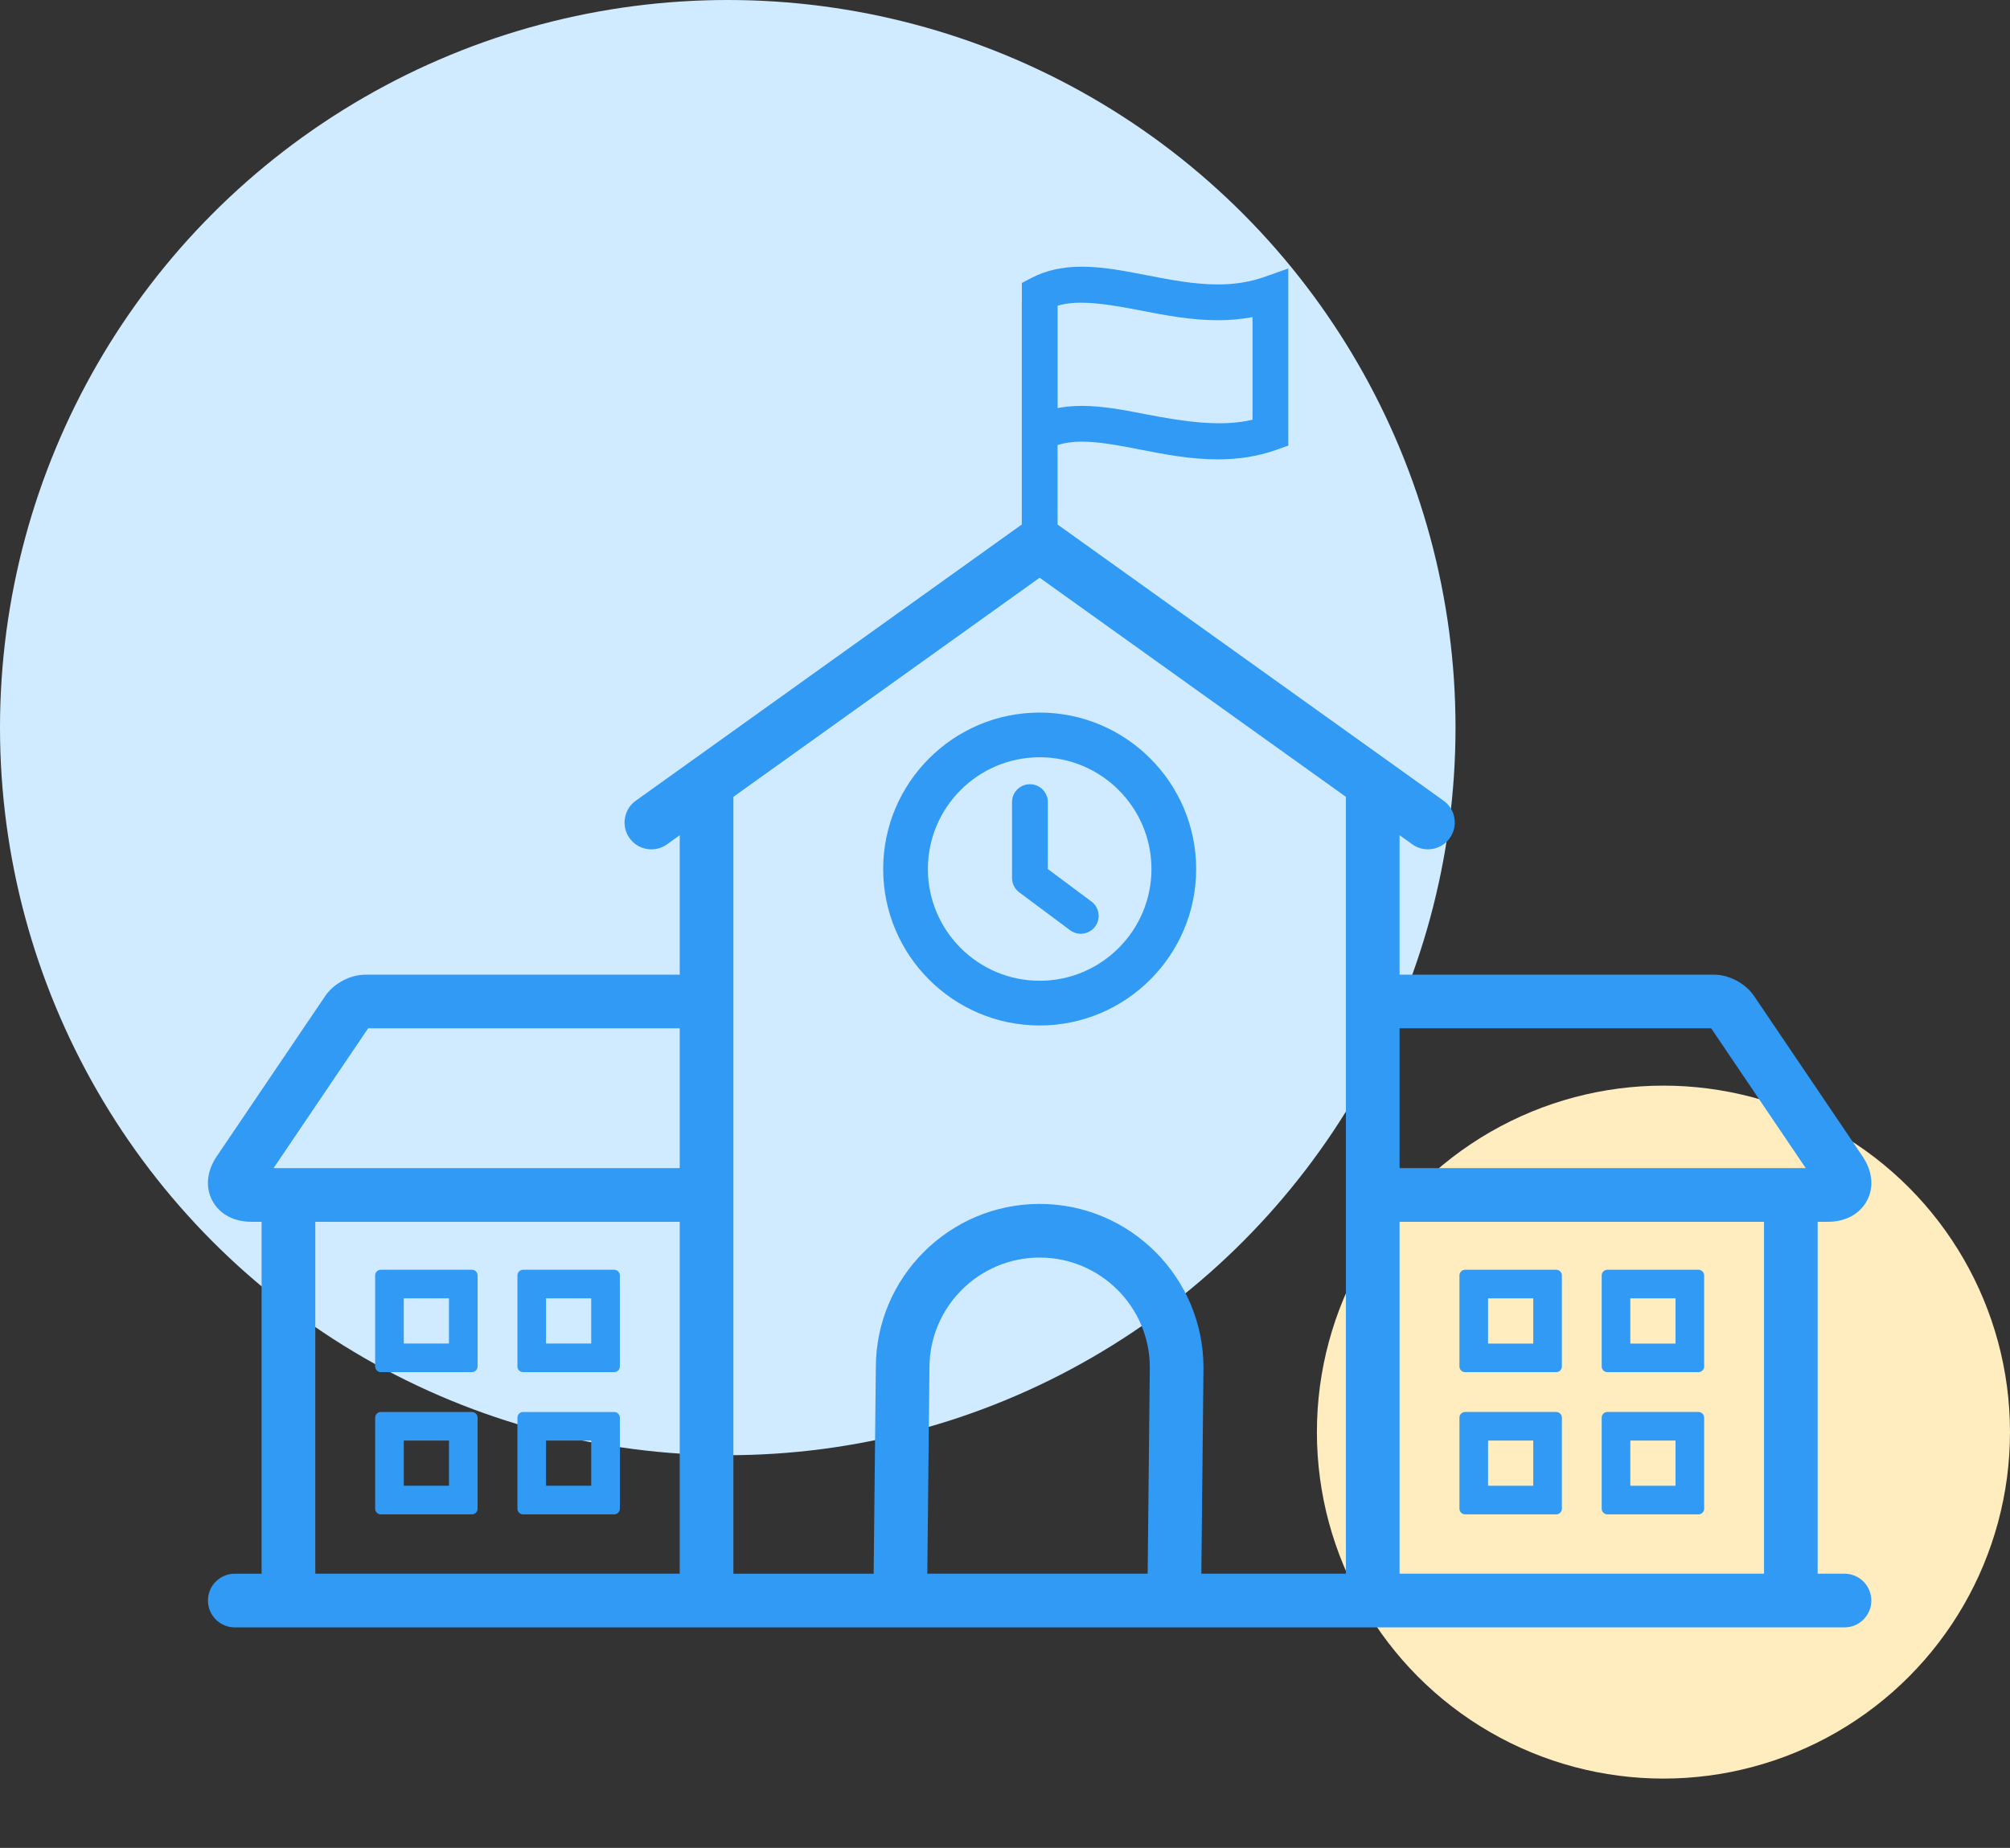
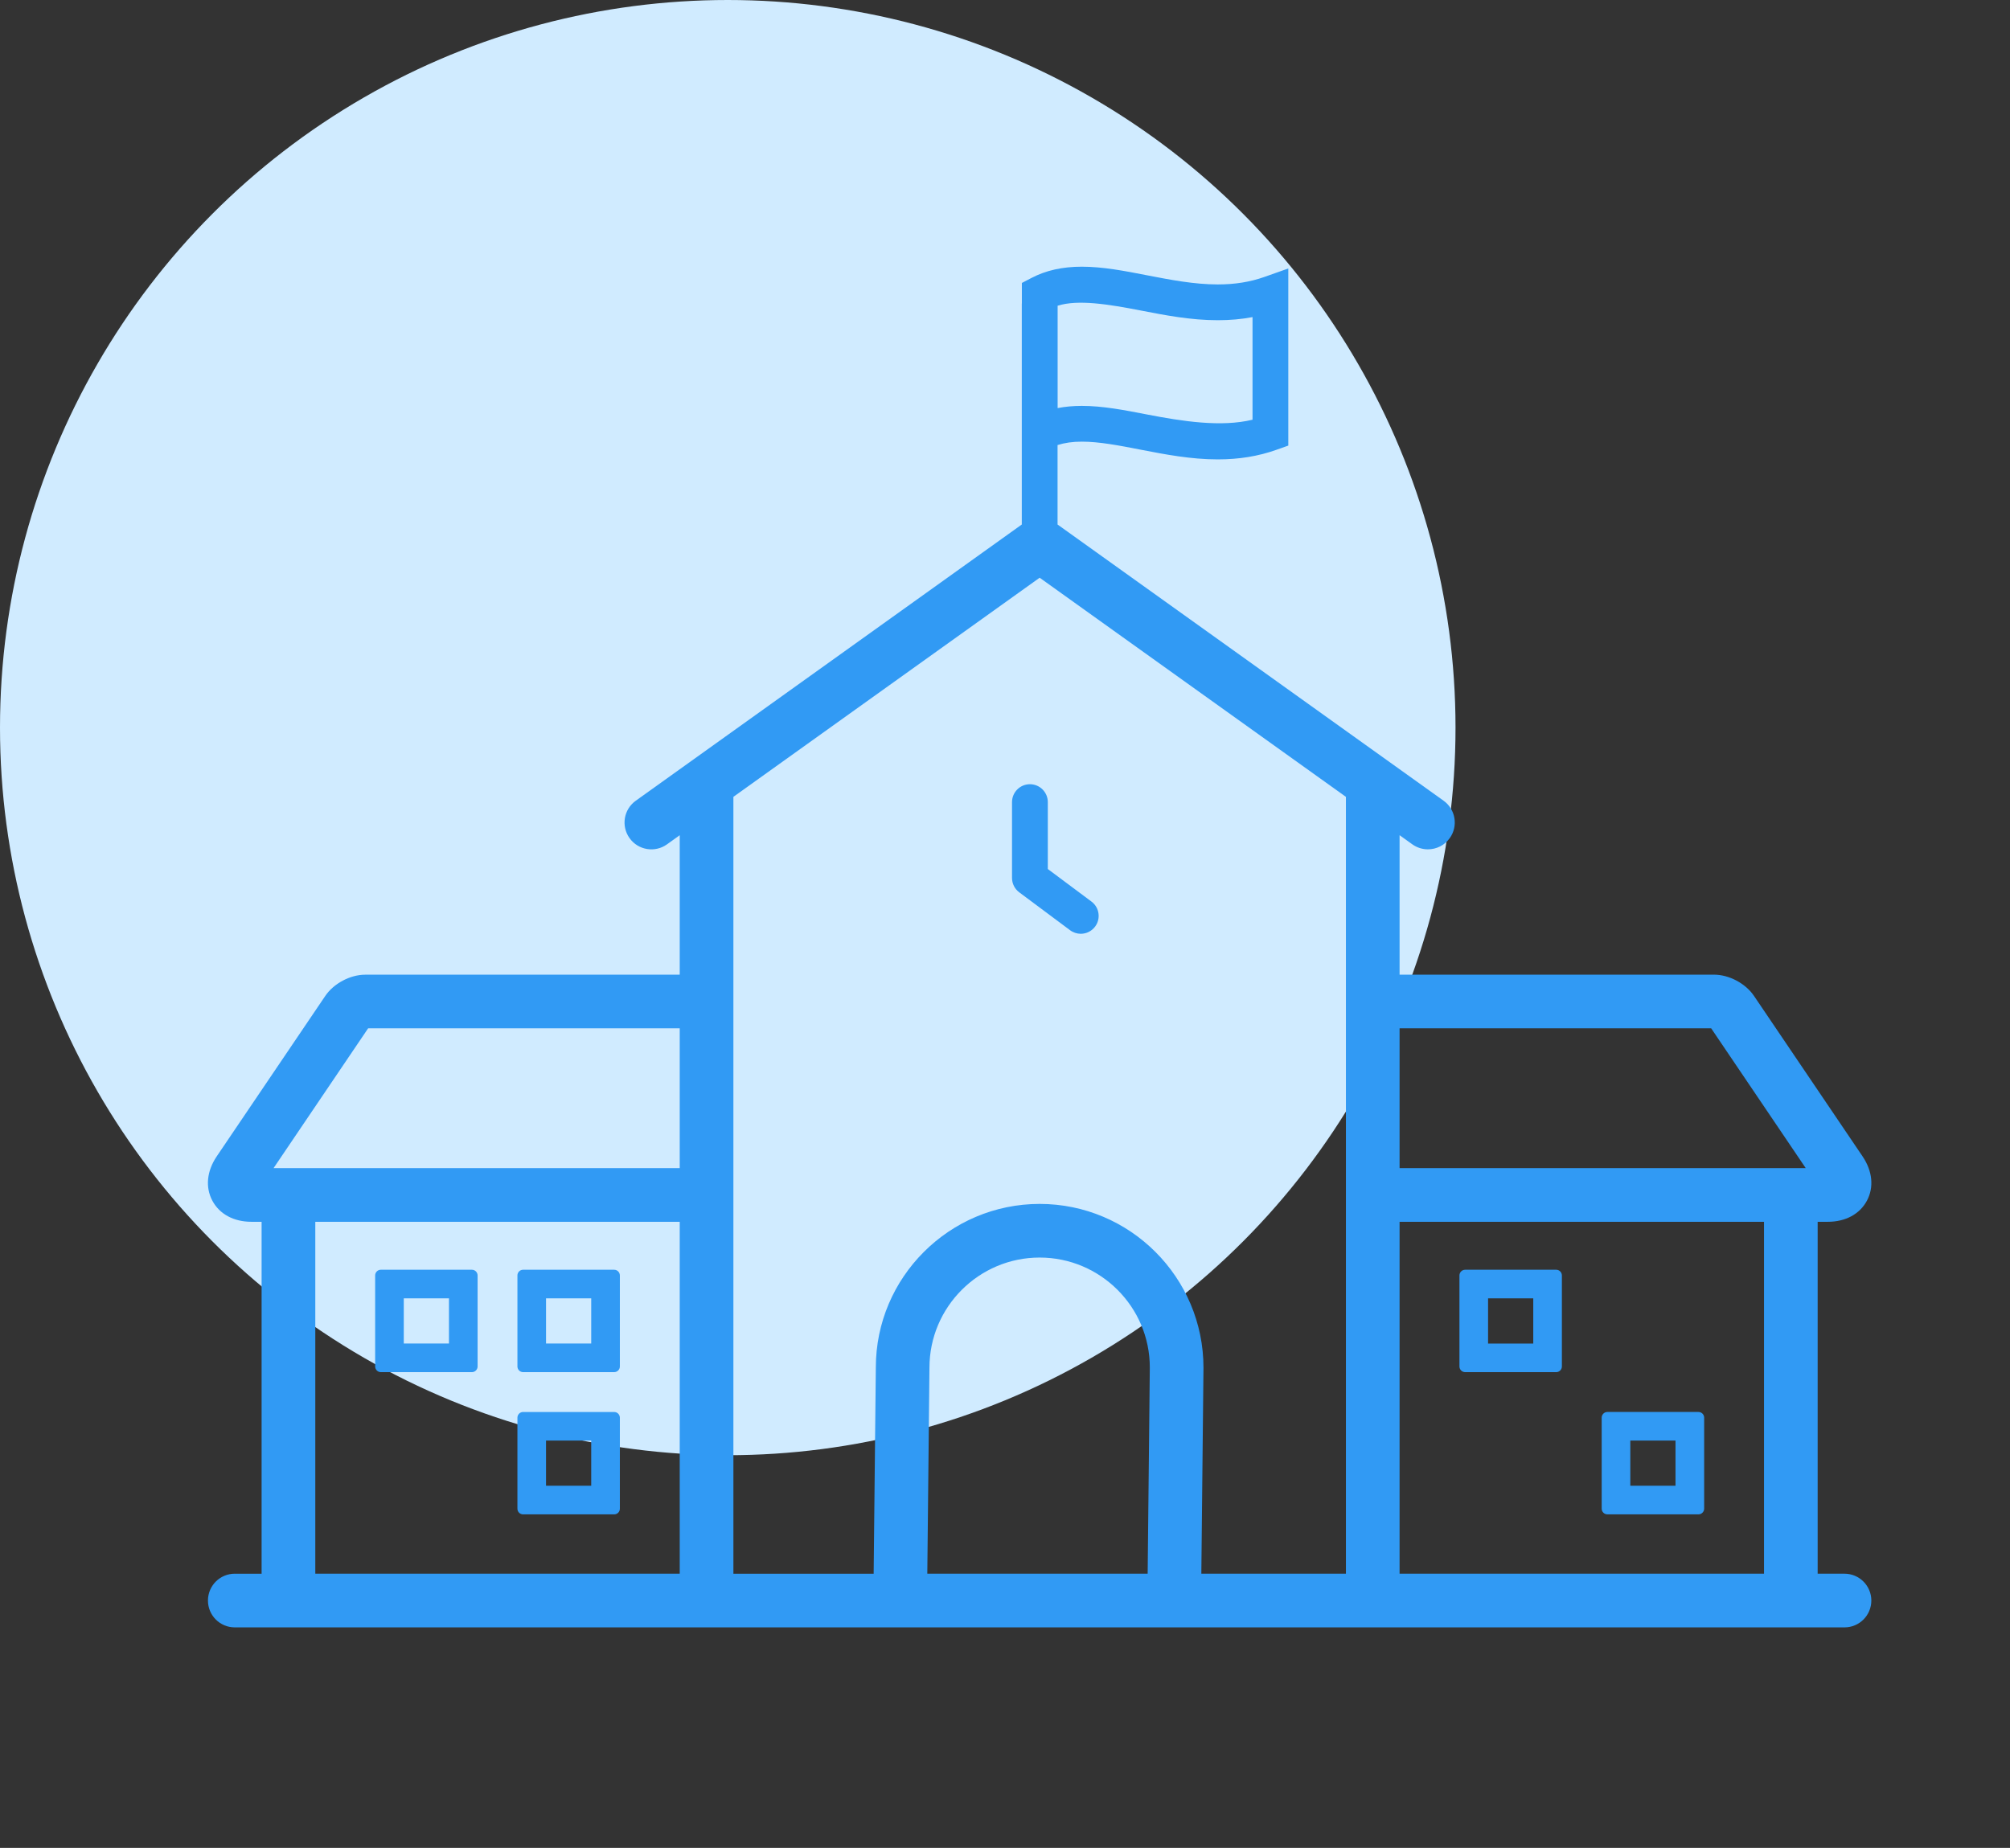
<svg xmlns="http://www.w3.org/2000/svg" width="87" height="80" viewBox="0 0 87 80" fill="none">
  <rect x="0" y="0" width="87" height="80" fill="#333333" stroke="none" />
  <circle cx="31.5" cy="31.5" r="31.5" fill="#D0EBFF" />
-   <circle cx="72" cy="62" r="15" fill="#FFECBF" />
-   <path d="M45 44.396C48.735 44.396 51.774 41.358 51.774 37.623C51.774 33.888 48.735 30.849 45 30.849C41.265 30.849 38.227 33.887 38.227 37.623C38.227 41.358 41.265 44.396 45 44.396ZM45 32.784C47.668 32.784 49.839 34.955 49.839 37.622C49.839 40.29 47.668 42.46 45 42.46C42.332 42.46 40.162 40.29 40.162 37.622C40.162 34.955 42.332 32.784 45 32.784Z" fill="#319AF4" />
  <path d="M46.317 40.272C46.456 40.375 46.619 40.426 46.779 40.426C47.015 40.426 47.248 40.318 47.4 40.115C47.656 39.772 47.585 39.287 47.243 39.032L45.353 37.622V34.726C45.353 34.298 45.006 33.951 44.579 33.951C44.151 33.951 43.804 34.298 43.804 34.726V38.01C43.804 38.254 43.919 38.484 44.115 38.63L46.317 40.272Z" fill="#319AF4" />
  <path d="M67.358 54.971H63.417C63.281 54.971 63.17 55.081 63.17 55.217V59.158C63.17 59.294 63.281 59.404 63.417 59.404H67.358C67.494 59.404 67.604 59.294 67.604 59.158V55.217C67.603 55.081 67.494 54.971 67.358 54.971ZM66.365 58.166H64.409V56.21H66.365V58.166Z" fill="#319AF4" />
-   <path d="M73.515 54.971H69.574C69.438 54.971 69.327 55.081 69.327 55.217V59.158C69.327 59.294 69.438 59.404 69.574 59.404H73.515C73.651 59.404 73.762 59.294 73.762 59.158V55.217C73.762 55.081 73.651 54.971 73.515 54.971ZM72.522 58.166H70.566V56.21H72.522V58.166Z" fill="#319AF4" />
-   <path d="M67.358 61.128H63.417C63.281 61.128 63.17 61.238 63.17 61.374V65.315C63.17 65.451 63.281 65.561 63.417 65.561H67.358C67.494 65.561 67.604 65.451 67.604 65.315V61.374C67.603 61.238 67.494 61.128 67.358 61.128ZM66.365 64.323H64.409V62.367H66.365V64.323Z" fill="#319AF4" />
  <path d="M73.515 61.128H69.574C69.438 61.128 69.327 61.238 69.327 61.374V65.315C69.327 65.451 69.438 65.561 69.574 65.561H73.515C73.651 65.561 73.762 65.451 73.762 65.315V61.374C73.762 61.238 73.651 61.128 73.515 61.128ZM72.522 64.323H70.566V62.367H72.522V64.323Z" fill="#319AF4" />
  <path d="M22.642 59.404H26.583C26.719 59.404 26.83 59.294 26.83 59.158V55.217C26.83 55.081 26.719 54.971 26.583 54.971H22.642C22.506 54.971 22.396 55.081 22.396 55.217V59.158C22.396 59.294 22.506 59.404 22.642 59.404ZM23.634 56.209H25.59V58.165H23.634V56.209Z" fill="#319AF4" />
  <path d="M16.484 59.404H20.426C20.561 59.404 20.672 59.294 20.672 59.158V55.217C20.672 55.081 20.561 54.971 20.426 54.971H16.484C16.348 54.971 16.238 55.081 16.238 55.217V59.158C16.238 59.294 16.349 59.404 16.484 59.404ZM17.477 56.209H19.433V58.165H17.477V56.209Z" fill="#319AF4" />
  <path d="M22.642 65.562H26.583C26.719 65.562 26.83 65.452 26.83 65.316V61.375C26.83 61.239 26.719 61.129 26.583 61.129H22.642C22.506 61.129 22.396 61.239 22.396 61.375V65.316C22.396 65.452 22.506 65.562 22.642 65.562ZM23.634 62.367H25.59V64.323H23.634V62.367Z" fill="#319AF4" />
-   <path d="M16.484 65.562H20.426C20.561 65.562 20.672 65.452 20.672 65.316V61.375C20.672 61.239 20.561 61.129 20.426 61.129H16.484C16.348 61.129 16.238 61.239 16.238 61.375V65.316C16.238 65.452 16.349 65.562 16.484 65.562ZM17.477 62.367H19.433V64.323H17.477V62.367Z" fill="#319AF4" />
  <path d="M10.162 68.13C9.521 68.13 9.001 68.65 9.001 69.292C9.001 69.934 9.52 70.454 10.162 70.454H79.837C80.478 70.454 80.998 69.934 80.998 69.292C80.998 68.651 80.478 68.13 79.837 68.13H78.675V52.895H79.115C79.882 52.895 80.5 52.56 80.809 51.978C81.118 51.396 81.048 50.698 80.618 50.062L75.918 43.114C75.552 42.574 74.841 42.196 74.188 42.196H60.579V36.158L61.13 36.553C61.335 36.699 61.571 36.77 61.805 36.77C62.167 36.77 62.523 36.602 62.751 36.285C63.124 35.763 63.004 35.038 62.483 34.665L45.775 22.708V19.267C46.081 19.171 46.422 19.12 46.825 19.12C47.584 19.12 48.443 19.287 49.352 19.464C50.426 19.672 51.537 19.888 52.71 19.888C53.632 19.888 54.462 19.753 55.246 19.474L55.762 19.291V11.623L54.729 11.989C54.113 12.207 53.453 12.314 52.71 12.314C51.687 12.314 50.65 12.112 49.647 11.918C48.663 11.726 47.733 11.546 46.825 11.546C45.985 11.546 45.273 11.706 44.646 12.033L44.23 12.25V13.141H44.227V22.707L27.518 34.666C26.996 35.039 26.876 35.764 27.25 36.286C27.622 36.807 28.347 36.928 28.87 36.554L29.421 36.159V42.197H15.811C15.159 42.197 14.447 42.575 14.08 43.115L9.381 50.062C8.951 50.698 8.881 51.397 9.19 51.979C9.499 52.561 10.116 52.895 10.884 52.895H11.323V68.131H10.162V68.13ZM45.779 13.235C46.662 12.96 47.964 13.169 49.352 13.438C50.426 13.647 51.537 13.863 52.71 13.863C53.239 13.863 53.737 13.819 54.214 13.728V18.17C52.861 18.501 51.178 18.241 49.647 17.944C48.663 17.753 47.733 17.572 46.825 17.572C46.452 17.572 46.105 17.604 45.778 17.667V13.235H45.779ZM49.675 68.13H40.137L40.23 59.212C40.23 56.583 42.37 54.443 44.999 54.443C47.628 54.443 49.768 56.583 49.768 59.2L49.675 68.13ZM60.579 44.519H74.066L78.159 50.572H60.579V44.519ZM60.579 52.895H76.353V68.13H60.579V52.895ZM31.743 34.498L45 25.011L58.256 34.498V68.13H51.998L52.091 59.212C52.091 55.302 48.91 52.121 45 52.121C41.09 52.121 37.909 55.303 37.909 59.2L37.815 68.131H31.744V34.498H31.743ZM29.421 68.13H13.647V52.895H29.421V68.13V68.13ZM15.934 44.519H29.421V50.572L11.841 50.571L15.934 44.519Z" fill="#319AF4" />
</svg>